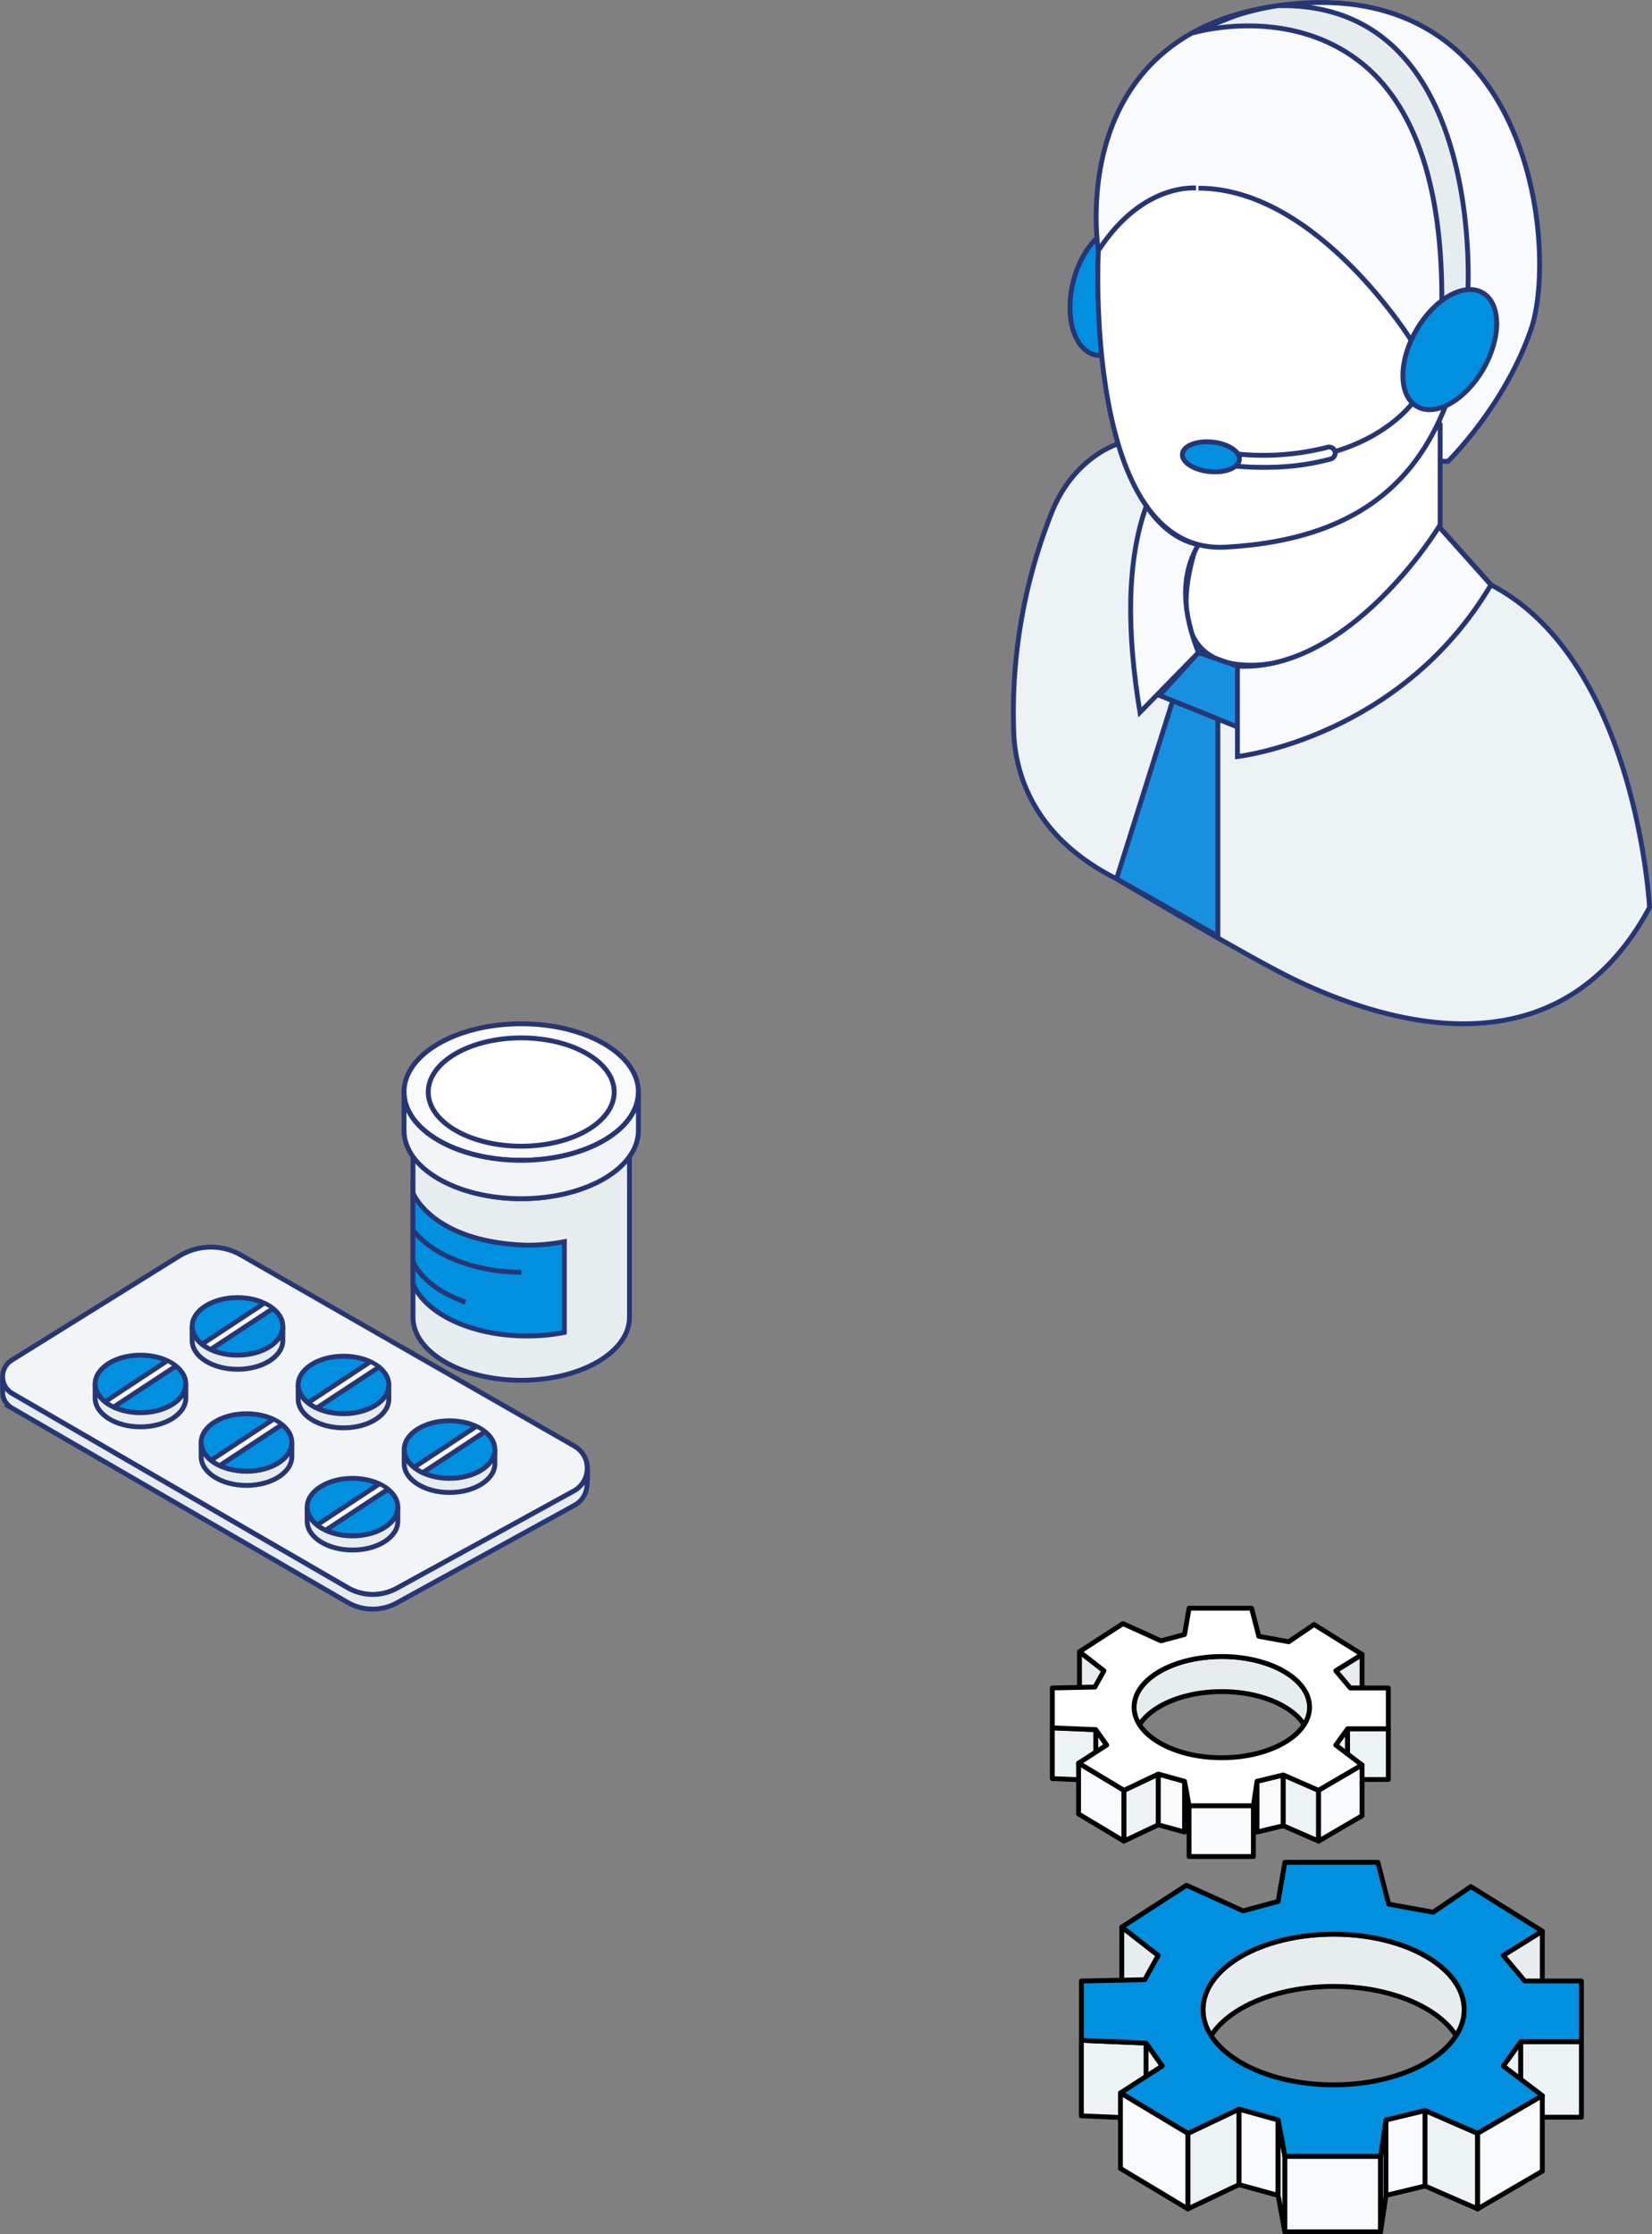
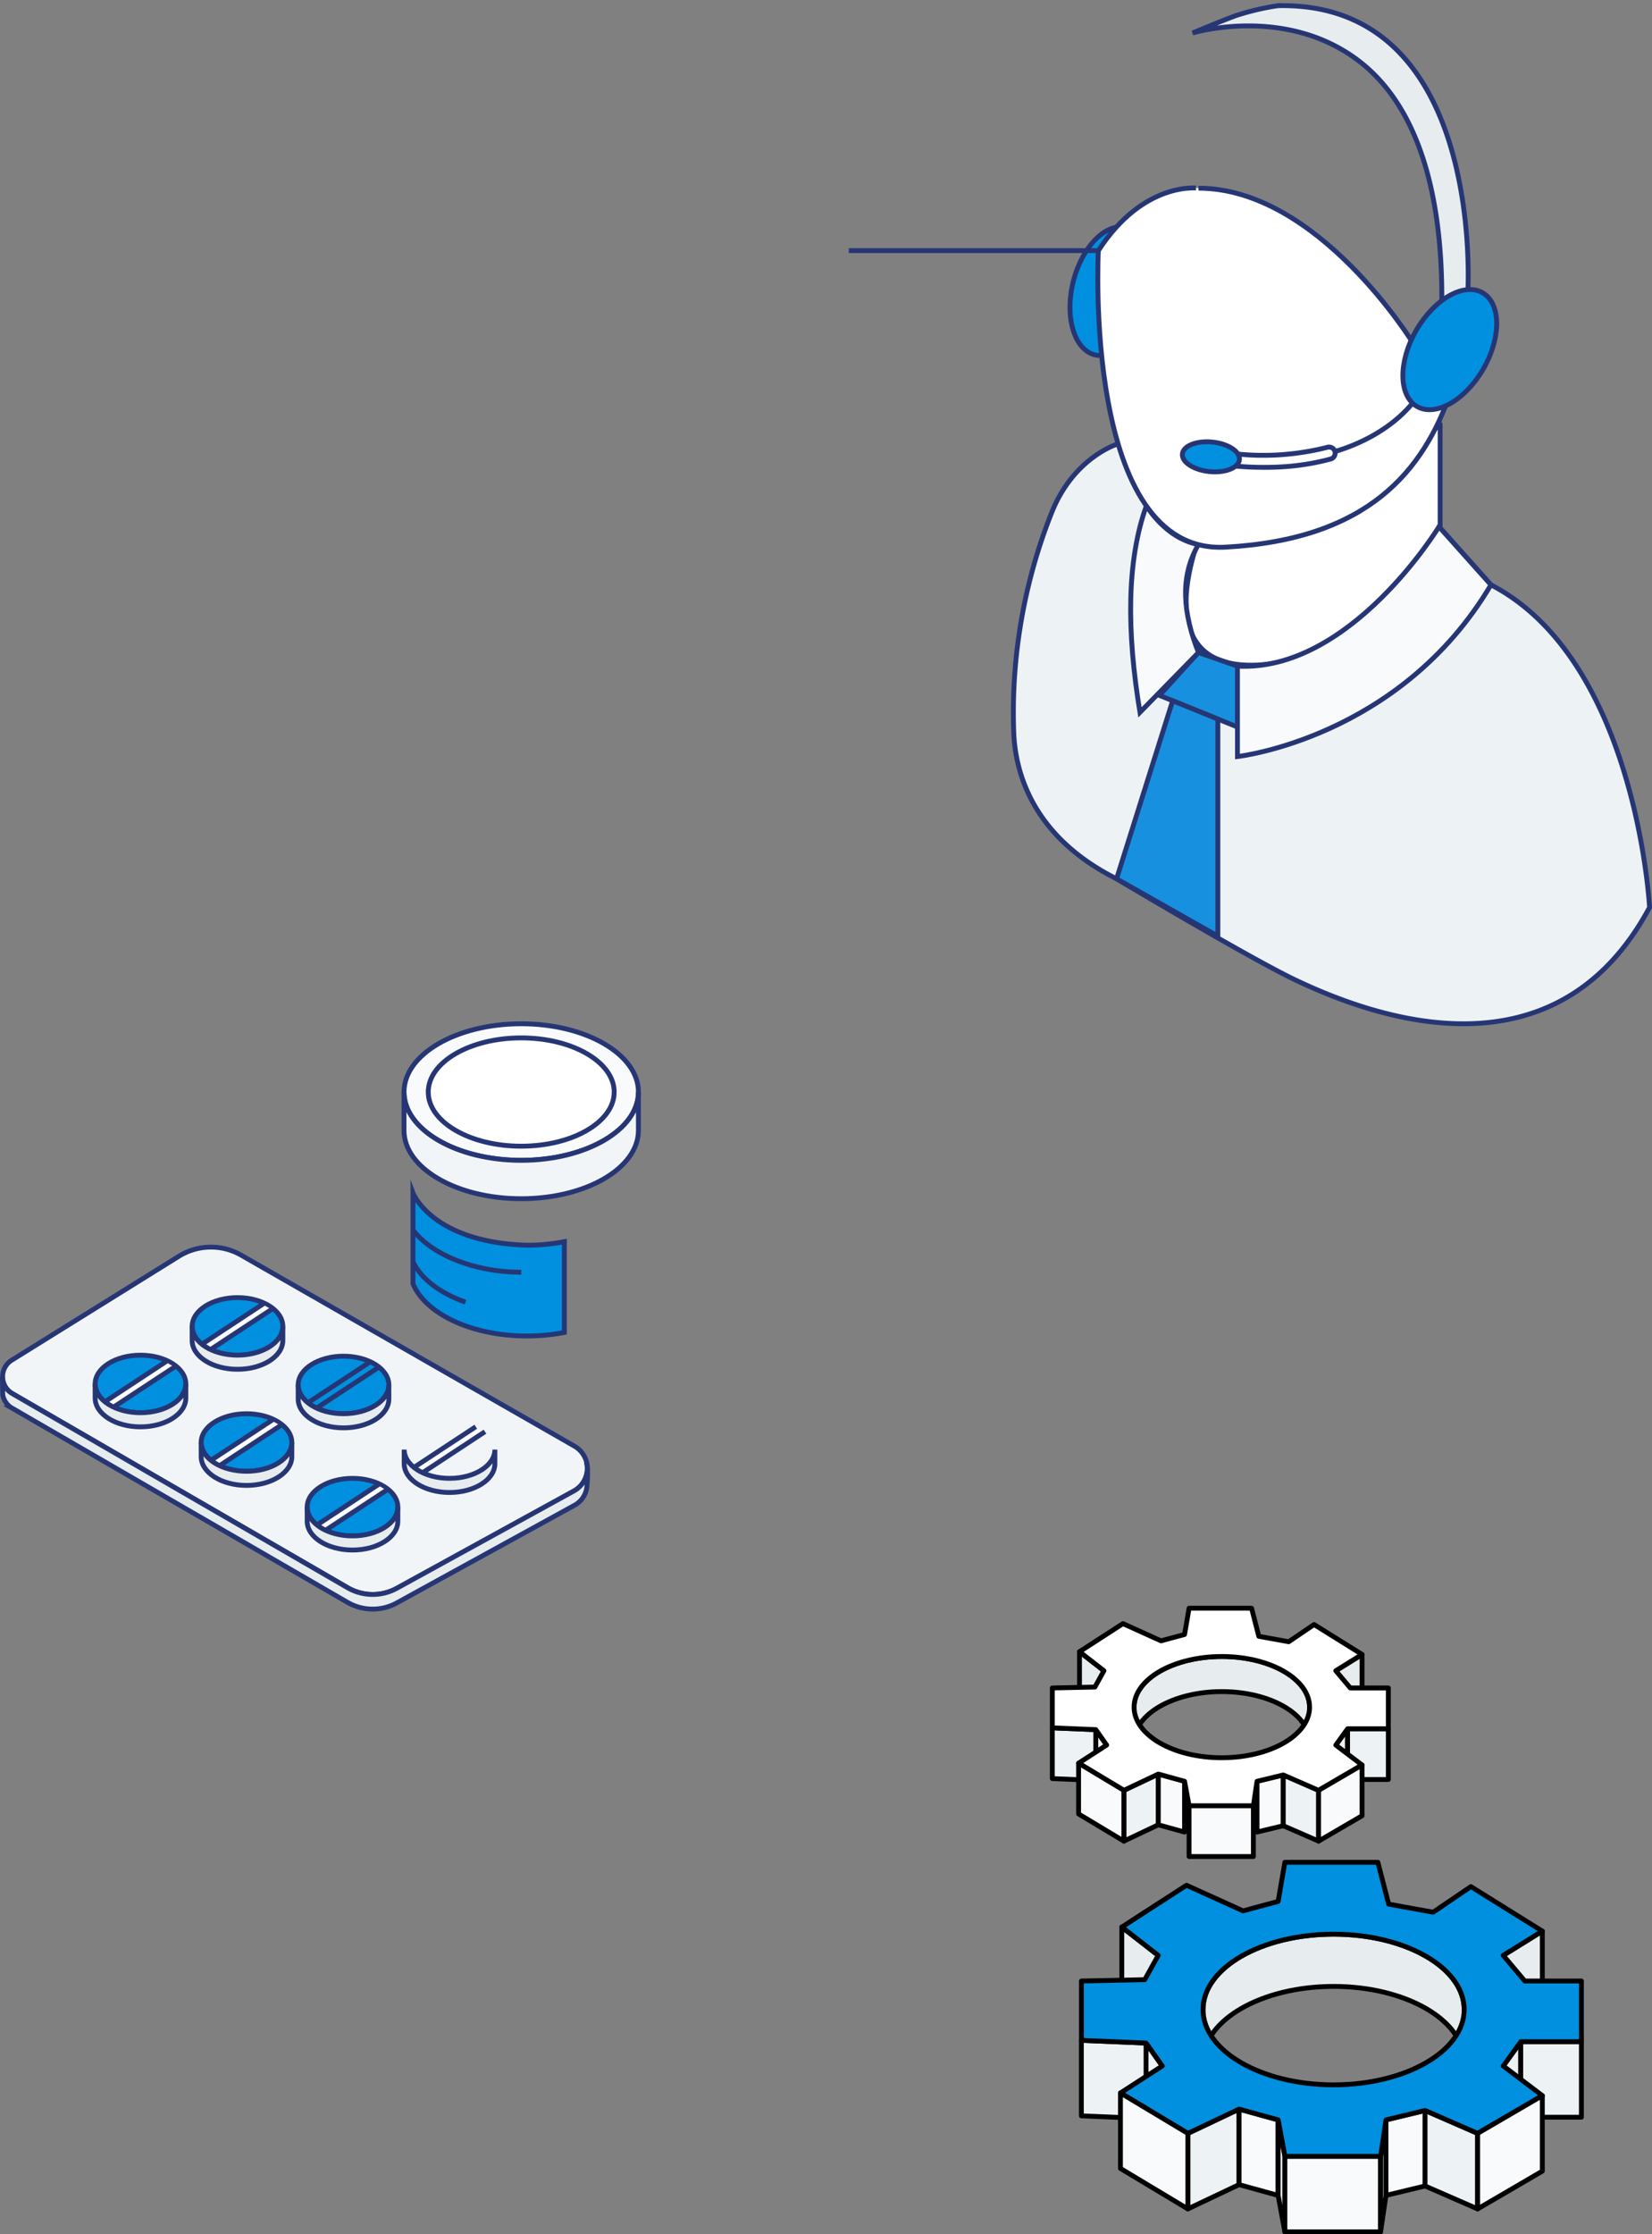
<svg xmlns="http://www.w3.org/2000/svg" width="340.316" height="460.025" viewBox="0 0 340.316 460.025">
  <rect x="0" y="0" width="340.316" height="460.025" fill="#808080" stroke="none" />
  <g id="Group_1585" data-name="Group 1585" transform="translate(-1351.228 -2318.211)">
    <g id="Group_1357" data-name="Group 1357" transform="translate(1188.87 2341.691)">
-       <path id="Path_5312" data-name="Path 5312" d="M466.955,270.15c0,7.169,9.983,12.981,22.3,12.981s22.3-5.812,22.3-12.981v37.384c0,7.169-9.982,12.981-22.3,12.981s-22.3-5.812-22.3-12.981Z" transform="translate(-219.52 -59.801)" fill="#e7ecef" stroke="#263675" stroke-miterlimit="10" stroke-width="1" />
      <path id="Path_5311" data-name="Path 5311" d="M466.95,331.268c2.551,6.171,12.094,10.756,23.476,10.756a40.162,40.162,0,0,0,7.709-.732V322.6a40.16,40.16,0,0,1-7.709.732c-19.592-.609-23.476-10.756-23.476-10.756Z" transform="translate(-219.517 -90.428)" fill="#0090df" stroke="#263675" stroke-miterlimit="10" stroke-width="1" />
      <ellipse id="Ellipse_219" data-name="Ellipse 219" cx="24.146" cy="14.058" rx="24.146" ry="14.058" transform="translate(245.585 187.309)" fill="#f9fafc" stroke="#263675" stroke-miterlimit="10" stroke-width="1" />
      <path id="Path_5309" data-name="Path 5309" d="M489.248,348.65c-9.9,0-18.568-3.744-22.3-8.7" transform="translate(-219.517 -110.185)" fill="none" stroke="#263675" stroke-miterlimit="10" stroke-width="1" />
      <path id="Path_5310" data-name="Path 5310" d="M477.763,371.826c-5.227-1.84-9.159-4.8-10.812-8.311" transform="translate(-219.518 -127.199)" fill="none" stroke="#263675" stroke-miterlimit="10" stroke-width="1" />
      <path id="Path_5313" data-name="Path 5313" d="M460.3,245.761c0,7.764,10.811,14.058,24.146,14.058s24.146-6.294,24.146-14.058v-7.9c0,7.764-10.811,14.058-24.146,14.058S460.3,245.62,460.3,237.856Z" transform="translate(-214.719 -36.488)" fill="#f2f5f7" stroke="#263675" stroke-miterlimit="10" stroke-width="1" />
      <ellipse id="Ellipse_220" data-name="Ellipse 220" cx="19.152" cy="11.15" rx="19.152" ry="11.15" transform="translate(250.579 190.217)" fill="#fff" stroke="#263675" stroke-miterlimit="10" stroke-width="1" />
      <path id="Path_5314" data-name="Path 5314" d="M234.1,422.789,165,382.8a4,4,0,0,1-.108-6.862l34.418-21.391a12.519,12.519,0,0,1,12.83-.231L280.8,393.643a5.291,5.291,0,0,1-.083,9.23L244.247,422.9A10.334,10.334,0,0,1,234.1,422.789Z" transform="translate(-0.107 -119.367)" fill="#f2f5f7" stroke="#263675" stroke-miterlimit="10" stroke-width="1" />
      <path id="Path_5315" data-name="Path 5315" d="M283.24,471.56a4.943,4.943,0,0,1-2.667,3.73L244.1,495.321a10.334,10.334,0,0,1-10.15-.114l-69.093-39.984a3.953,3.953,0,0,1-1.941-2.792l-.055-3.626a3.966,3.966,0,0,0,2,3.4l69.093,39.985a10.334,10.334,0,0,0,10.15.114l36.475-20.031a5.276,5.276,0,0,0,2.587-5.931S283.642,467.686,283.24,471.56Z" transform="translate(0 -188.768)" fill="#e7ecef" stroke="#263675" stroke-miterlimit="10" stroke-width="1" />
      <g id="Group_1351" data-name="Group 1351" transform="translate(201.941 243.691)">
        <ellipse id="Ellipse_221" data-name="Ellipse 221" cx="9.341" cy="5.926" rx="9.341" ry="5.926" transform="translate(0 0)" fill="#0090df" stroke="#263675" stroke-miterlimit="10" stroke-width="1" />
        <path id="Path_5326" data-name="Path 5326" d="M8059.414,2777.452l1.812,1.282s12.265-8.065,12.1-8.143-1.9-1.088-1.9-1.088Z" transform="translate(-8056.958 -2768.137)" fill="#fff" />
        <path id="Path_5316" data-name="Path 5316" d="M303.38,414.248c0,3.273,4.182,5.926,9.341,5.926s9.341-2.653,9.341-5.926v-2.909c0,3.273-4.182,5.926-9.341,5.926s-9.341-2.653-9.341-5.926Z" transform="translate(-303.38 -405.413)" fill="#e7ecef" stroke="#263675" stroke-miterlimit="10" stroke-width="1" />
        <line id="Line_212" data-name="Line 212" y1="8.365" x2="12.714" transform="translate(2.035 1.222)" fill="none" stroke="#263675" stroke-miterlimit="10" stroke-width="1" />
        <path id="Path_5325" data-name="Path 5325" d="M0,8.389,12.755,0" transform="translate(3.892 2.241)" fill="none" stroke="#263675" stroke-width="1" />
      </g>
      <g id="Group_1362" data-name="Group 1362" transform="translate(223.781 255.75)">
        <ellipse id="Ellipse_221-2" data-name="Ellipse 221" cx="9.341" cy="5.926" rx="9.341" ry="5.926" transform="translate(0 0)" fill="#0090df" stroke="#263675" stroke-miterlimit="10" stroke-width="1" />
-         <path id="Path_5326-2" data-name="Path 5326" d="M8059.414,2777.452l1.812,1.282s12.265-8.065,12.1-8.143-1.9-1.088-1.9-1.088Z" transform="translate(-8056.958 -2768.137)" fill="#fff" />
        <path id="Path_5316-2" data-name="Path 5316" d="M303.38,414.248c0,3.273,4.182,5.926,9.341,5.926s9.341-2.653,9.341-5.926v-2.909c0,3.273-4.182,5.926-9.341,5.926s-9.341-2.653-9.341-5.926Z" transform="translate(-303.38 -405.413)" fill="#e7ecef" stroke="#263675" stroke-miterlimit="10" stroke-width="1" />
        <line id="Line_212-2" data-name="Line 212" y1="8.365" x2="12.714" transform="translate(2.035 1.222)" fill="none" stroke="#263675" stroke-miterlimit="10" stroke-width="1" />
        <path id="Path_5325-2" data-name="Path 5325" d="M0,8.389,12.755,0" transform="translate(3.892 2.241)" fill="none" stroke="#263675" stroke-width="1" />
      </g>
      <g id="Group_1364" data-name="Group 1364" transform="translate(245.621 269.056)">
-         <ellipse id="Ellipse_221-3" data-name="Ellipse 221" cx="9.341" cy="5.926" rx="9.341" ry="5.926" transform="translate(0 0)" fill="#0090df" stroke="#263675" stroke-miterlimit="10" stroke-width="1" />
        <path id="Path_5326-3" data-name="Path 5326" d="M8059.414,2777.452l1.812,1.282s12.265-8.065,12.1-8.143-1.9-1.088-1.9-1.088Z" transform="translate(-8056.958 -2768.137)" fill="#fff" />
        <path id="Path_5316-3" data-name="Path 5316" d="M303.38,414.248c0,3.273,4.182,5.926,9.341,5.926s9.341-2.653,9.341-5.926v-2.909c0,3.273-4.182,5.926-9.341,5.926s-9.341-2.653-9.341-5.926Z" transform="translate(-303.38 -405.413)" fill="#e7ecef" stroke="#263675" stroke-miterlimit="10" stroke-width="1" />
        <line id="Line_212-3" data-name="Line 212" y1="8.365" x2="12.714" transform="translate(2.035 1.222)" fill="none" stroke="#263675" stroke-miterlimit="10" stroke-width="1" />
        <path id="Path_5325-3" data-name="Path 5325" d="M0,8.389,12.755,0" transform="translate(3.892 2.241)" fill="none" stroke="#263675" stroke-width="1" />
      </g>
      <g id="Group_1360" data-name="Group 1360" transform="translate(181.955 255.543)">
        <ellipse id="Ellipse_221-4" data-name="Ellipse 221" cx="9.341" cy="5.926" rx="9.341" ry="5.926" transform="translate(0 0)" fill="#0090df" stroke="#263675" stroke-miterlimit="10" stroke-width="1" />
        <path id="Path_5326-4" data-name="Path 5326" d="M8059.414,2777.452l1.812,1.282s12.265-8.065,12.1-8.143-1.9-1.088-1.9-1.088Z" transform="translate(-8056.958 -2768.137)" fill="#fff" />
        <path id="Path_5316-4" data-name="Path 5316" d="M303.38,414.248c0,3.273,4.182,5.926,9.341,5.926s9.341-2.653,9.341-5.926v-2.909c0,3.273-4.182,5.926-9.341,5.926s-9.341-2.653-9.341-5.926Z" transform="translate(-303.38 -405.413)" fill="#e7ecef" stroke="#263675" stroke-miterlimit="10" stroke-width="1" />
        <line id="Line_212-4" data-name="Line 212" y1="8.365" x2="12.714" transform="translate(2.035 1.222)" fill="none" stroke="#263675" stroke-miterlimit="10" stroke-width="1" />
        <path id="Path_5325-4" data-name="Path 5325" d="M0,8.389,12.755,0" transform="translate(3.892 2.241)" fill="none" stroke="#263675" stroke-width="1" />
      </g>
      <g id="Group_1361" data-name="Group 1361" transform="translate(203.795 267.601)">
        <ellipse id="Ellipse_221-5" data-name="Ellipse 221" cx="9.341" cy="5.926" rx="9.341" ry="5.926" transform="translate(0 0)" fill="#0090df" stroke="#263675" stroke-miterlimit="10" stroke-width="1" />
        <path id="Path_5326-5" data-name="Path 5326" d="M8059.414,2777.452l1.812,1.282s12.265-8.065,12.1-8.143-1.9-1.088-1.9-1.088Z" transform="translate(-8056.958 -2768.137)" fill="#fff" />
        <path id="Path_5316-5" data-name="Path 5316" d="M303.38,414.248c0,3.273,4.182,5.926,9.341,5.926s9.341-2.653,9.341-5.926v-2.909c0,3.273-4.182,5.926-9.341,5.926s-9.341-2.653-9.341-5.926Z" transform="translate(-303.38 -405.413)" fill="#e7ecef" stroke="#263675" stroke-miterlimit="10" stroke-width="1" />
        <line id="Line_212-5" data-name="Line 212" y1="8.365" x2="12.714" transform="translate(2.035 1.222)" fill="none" stroke="#263675" stroke-miterlimit="10" stroke-width="1" />
        <path id="Path_5325-5" data-name="Path 5325" d="M0,8.389,12.755,0" transform="translate(3.892 2.241)" fill="none" stroke="#263675" stroke-width="1" />
      </g>
      <g id="Group_1363" data-name="Group 1363" transform="translate(225.635 280.907)">
        <ellipse id="Ellipse_221-6" data-name="Ellipse 221" cx="9.341" cy="5.926" rx="9.341" ry="5.926" transform="translate(0 0)" fill="#0090df" stroke="#263675" stroke-miterlimit="10" stroke-width="1" />
        <path id="Path_5326-6" data-name="Path 5326" d="M8059.414,2777.452l1.812,1.282s12.265-8.065,12.1-8.143-1.9-1.088-1.9-1.088Z" transform="translate(-8056.958 -2768.137)" fill="#fff" />
        <path id="Path_5316-6" data-name="Path 5316" d="M303.38,414.248c0,3.273,4.182,5.926,9.341,5.926s9.341-2.653,9.341-5.926v-2.909c0,3.273-4.182,5.926-9.341,5.926s-9.341-2.653-9.341-5.926Z" transform="translate(-303.38 -405.413)" fill="#e7ecef" stroke="#263675" stroke-miterlimit="10" stroke-width="1" />
        <line id="Line_212-6" data-name="Line 212" y1="8.365" x2="12.714" transform="translate(2.035 1.222)" fill="none" stroke="#263675" stroke-miterlimit="10" stroke-width="1" />
        <path id="Path_5325-6" data-name="Path 5325" d="M0,8.389,12.755,0" transform="translate(3.892 2.241)" fill="none" stroke="#263675" stroke-width="1" />
      </g>
    </g>
    <g id="Group_1365" data-name="Group 1365" transform="translate(33.453 -323.235)">
      <ellipse id="Ellipse_229" data-name="Ellipse 229" cx="13.519" cy="7.974" rx="13.519" ry="7.974" transform="translate(1535.587 2712.584) rotate(-76)" fill="#0090df" stroke="#263675" stroke-miterlimit="10" stroke-width="1" />
      <g id="Group_1230" data-name="Group 1230" transform="translate(1526.5 2641.96)">
-         <path id="Path_5168" data-name="Path 5168" d="M1777.315,615.808s-7.8-46.863,40.956-50.88,53.574,51.148,48.218,66.947-17.139,27.315-17.139,27.315h-51.416Z" transform="translate(-1759.773 -564.72)" fill="#f9fafc" stroke="#263675" stroke-miterlimit="10" stroke-width="1" />
+         <path id="Path_5168" data-name="Path 5168" d="M1777.315,615.808h-51.416Z" transform="translate(-1759.773 -564.72)" fill="#f9fafc" stroke="#263675" stroke-miterlimit="10" stroke-width="1" />
        <path id="Path_5169" data-name="Path 5169" d="M1756.58,779.073s-8.882,2.771-13.363,14.026a111.463,111.463,0,0,0-7.8,45.745c.395,7.534,3.649,20.894,21.167,29.672,0,0,27.368,16.337,36.955,20.887,16.8,7.972,53.558,20.888,72.839-15,0,0-2.678-50.88-32.67-66.412l-10.711-11.979.067-21.855Z" transform="translate(-1735.29 -688.084)" fill="#edf2f5" stroke="#263675" stroke-miterlimit="10" stroke-width="1" />
        <path id="Path_5196" data-name="Path 5196" d="M4371.2,3890.434v20.62s-17.458,29.355-39.841,28.547-7.867-31.106-7.867-31.106Z" transform="translate(-4283.256 -3803.169)" fill="#fff" stroke="#263675" stroke-width="1" />
        <path id="Path_5170" data-name="Path 5170" d="M1808.595,899.2l16.067,6.5V893.178l-8.034-2.812Z" transform="translate(-1778.468 -756.531)" fill="#1790df" stroke="#263675" stroke-miterlimit="10" stroke-width="1" />
        <path id="Path_5171" data-name="Path 5171" d="M1807.96,918.314V963L1787.093,951.2l11.554-36.658Z" transform="translate(-1765.802 -770.773)" fill="#1790df" stroke="#263675" stroke-miterlimit="10" stroke-width="1" />
        <path id="Path_5172" data-name="Path 5172" d="M1847.69,856.053v18.611s33.474-3.749,52.219-35.348L1889.2,827.338S1870.988,857.258,1847.69,856.053Z" transform="translate(-1801.495 -719.406)" fill="#f9fafc" stroke="#263675" stroke-miterlimit="10" stroke-width="1" />
        <path id="Path_5173" data-name="Path 5173" d="M1808.119,847l-12.051,12.318c-2.74-16.623-2.766-31.174,1.339-42.578,0,0,3.749,6.695,10.712,8.034C1804.22,831.365,1804.937,838.924,1808.119,847Z" transform="translate(-1769.957 -713.163)" fill="#f9fafc" stroke="#263675" stroke-miterlimit="10" stroke-width="1" />
        <path id="Path_5174" data-name="Path 5174" d="M1777.807,670.529s-3.346,62.663,26.177,61.056,40.77-15.8,46.394-31.867c0,0,13.389-11.515,8.3-16.871-7.269-7.651-16.067,6.695-16.067,6.695s-19.549-31.867-44.185-31.867C1798.427,657.675,1787.18,656.068,1777.807,670.529Z" transform="translate(-1760.266 -619.441)" fill="#fff" stroke="#263675" stroke-miterlimit="10" stroke-width="1" />
      </g>
      <g id="Group_1359" data-name="Group 1359" transform="translate(1561.044 2642.611)">
        <path id="Path_5322" data-name="Path 5322" d="M1402.837,469.208s19.288-5.875,34.484,5.934c9.526,7.4,17.445,22.519,16.828,51.733a16.322,16.322,0,0,1,5.383-4.124s3.8-60.133-39.124-59.161a52.709,52.709,0,0,0-8.69,2.051C1408.24,466.931,1402.837,469.208,1402.837,469.208Z" transform="translate(-1400.432 -463.578)" fill="#e7ecef" stroke="#263675" stroke-miterlimit="10" stroke-width="1" />
        <path id="Path_5323" data-name="Path 5323" d="M37.379,0S32.144,7.323,19.314,10.112A54.239,54.239,0,0,1,0,10.506" transform="translate(10.985 82.982) rotate(-3)" fill="none" stroke="#263675" stroke-miterlimit="10" stroke-width="1" />
        <g id="Group_1358" data-name="Group 1358" transform="translate(9.92 91.959) rotate(-3)">
          <path id="Path_5324" data-name="Path 5324" d="M10.22,3.566a64.461,64.461,0,0,1-9.144-.678A1.253,1.253,0,1,1,1.432.407,53.366,53.366,0,0,0,20.3.028a1.253,1.253,0,1,1,.532,2.449A49.874,49.874,0,0,1,10.22,3.566Z" fill="#fff" stroke="#263675" stroke-miterlimit="10" stroke-width="1" />
        </g>
        <ellipse id="Ellipse_228" data-name="Ellipse 228" cx="3.056" cy="5.904" rx="3.056" ry="5.904" transform="translate(0 95.34) rotate(-84.226)" fill="#0090df" stroke="#263675" stroke-miterlimit="10" stroke-width="1" />
        <ellipse id="Ellipse_227" data-name="Ellipse 227" cx="13.519" cy="7.974" rx="13.519" ry="7.974" transform="translate(41.725 78.54) rotate(-60)" fill="#0090df" stroke="#263675" stroke-miterlimit="10" stroke-width="1" />
      </g>
    </g>
    <g id="Group_1367" data-name="Group 1367" transform="translate(1568.008 2649.34)">
      <path id="Path_5327" data-name="Path 5327" d="M729.707,1547.183c0-5.756-8.094-10.423-18.077-10.423s-18.077,4.666-18.077,10.423v-7.226c0-5.756,8.093-10.423,18.077-10.423s18.077,4.667,18.077,10.423Z" transform="translate(-676.713 -1519.596)" fill="#e7ecef" stroke="#000" stroke-linecap="round" stroke-linejoin="round" stroke-width="1" />
      <path id="Path_5328" data-name="Path 5328" d="M689.809,1576.034l7.09-3.358v10.448l-7.09,3.358Z" transform="translate(-675.069 -1538.532)" fill="#edf2f5" stroke="#000" stroke-linecap="round" stroke-linejoin="round" stroke-width="1" />
      <path id="Path_5329" data-name="Path 5329" d="M702.446,1572.675l5.411,1.493v10.448l-5.411-1.493Z" transform="translate(-680.616 -1538.532)" fill="#f9fafc" stroke="#000" stroke-linecap="round" stroke-linejoin="round" stroke-width="1" />
      <rect id="Rectangle_1827" data-name="Rectangle 1827" width="13.247" height="10.448" transform="translate(28.173 40.673)" fill="#f9fafc" stroke="#000" stroke-linecap="round" stroke-linejoin="round" stroke-width="1" />
      <path id="Path_5332" data-name="Path 5332" d="M738.693,1574.314l5.411-1.306v10.448l-5.411,1.306Z" transform="translate(-696.527 -1538.678)" fill="#f9fafc" stroke="#000" stroke-linecap="round" stroke-linejoin="round" stroke-width="1" />
      <path id="Path_5333" data-name="Path 5333" d="M748.336,1573.008l7.276,3.172v10.448l-7.276-3.172Z" transform="translate(-700.76 -1538.678)" fill="#edf2f5" stroke="#000" stroke-linecap="round" stroke-linejoin="round" stroke-width="1" />
      <path id="Path_5334" data-name="Path 5334" d="M770.049,1556.048V1566.5l-2.426,3.358v-10.448Z" transform="translate(-709.226 -1531.234)" fill="#edf2f5" stroke="#000" stroke-linecap="round" stroke-linejoin="round" stroke-width="1" />
      <rect id="Rectangle_1828" data-name="Rectangle 1828" width="8.396" height="10.448" transform="translate(60.823 24.815)" fill="#edf2f5" stroke="#000" stroke-linecap="round" stroke-linejoin="round" stroke-width="1" />
      <path id="Path_5335" data-name="Path 5335" d="M773.034,1528.78v10.448l-5.411,3.359v-10.448Z" transform="translate(-709.226 -1519.264)" fill="#e7ecef" stroke="#000" stroke-linecap="round" stroke-linejoin="round" stroke-width="1" />
      <path id="Path_5336" data-name="Path 5336" d="M679.5,1556.381v10.448l2.239,3.172v-10.448Z" transform="translate(-670.544 -1531.38)" fill="#edf2f5" stroke="#000" stroke-linecap="round" stroke-linejoin="round" stroke-width="1" />
      <path id="Path_5337" data-name="Path 5337" d="M672.494,1556.089v10.448l-8.956-.373v-10.448Z" transform="translate(-663.538 -1531.088)" fill="#edf2f5" stroke="#000" stroke-linecap="round" stroke-linejoin="round" stroke-width="1" />
      <path id="Path_5338" data-name="Path 5338" d="M673.514,1527.782v10.448l5.038,3.918V1531.7Z" transform="translate(-667.917 -1518.826)" fill="#e7ecef" stroke="#000" stroke-linecap="round" stroke-linejoin="round" stroke-width="1" />
      <path id="Path_5339" data-name="Path 5339" d="M732.757,1536.635v-8.4h-7.836l-2.985-3.545,5.411-3.359-9.889-6.157-5.224,3.545-6.156-1.119-1.493-5.784H691.711l-.933,5.411-4.851,1.306-7.836-3.545-8.955,5.784,5.037,3.919-1.865,3.358-8.769.187v8.209l8.956.373,2.239,3.172-5.784,3.732,9.329,5.6,7.089-3.359,5.411,1.493.933,5.037h13.247l.747-5.037,5.41-1.306,7.276,3.172,8.956-5.224-5.411-4.1,2.426-3.358Zm-34.3,5.97c-9.984,0-18.077-4.666-18.077-10.422s8.093-10.423,18.077-10.423,18.077,4.667,18.077,10.423S708.439,1542.6,698.455,1542.6Z" transform="translate(-663.538 -1511.82)" fill="#fff" stroke="#000" stroke-linecap="round" stroke-linejoin="round" stroke-width="1" />
      <path id="Path_5340" data-name="Path 5340" d="M761.305,1574.574l8.955-5.224V1579.8l-8.955,5.224Z" transform="translate(-706.452 -1537.072)" fill="#f9fafc" stroke="#000" stroke-linecap="round" stroke-linejoin="round" stroke-width="1" />
      <path id="Path_5341" data-name="Path 5341" d="M673.182,1568.685v10.448l9.329,5.6v-10.448Z" transform="translate(-667.771 -1536.78)" fill="#f9fafc" stroke="#000" stroke-linecap="round" stroke-linejoin="round" stroke-width="1" />
    </g>
    <g id="Group_1366" data-name="Group 1366" transform="translate(1573.99 2701.658)">
      <path id="Path_5327-2" data-name="Path 5327" d="M747.357,1555.8c0-8.567-12.045-15.511-26.9-15.511s-26.9,6.944-26.9,15.511v-10.753c0-8.566,12.044-15.511,26.9-15.511s26.9,6.945,26.9,15.511Z" transform="translate(-668.492 -1514.744)" fill="#e7ecef" stroke="#000" stroke-linecap="round" stroke-linejoin="round" stroke-width="1" />
      <path id="Path_5328-2" data-name="Path 5328" d="M689.809,1577.673l10.551-5v15.549l-10.551,5Z" transform="translate(-667.874 -1521.864)" fill="#edf2f5" stroke="#000" stroke-linecap="round" stroke-linejoin="round" stroke-width="1" />
      <path id="Path_5329-2" data-name="Path 5329" d="M702.446,1572.675l8.052,2.221v15.549l-8.052-2.221Z" transform="translate(-669.96 -1521.864)" fill="#f9fafc" stroke="#000" stroke-linecap="round" stroke-linejoin="round" stroke-width="1" />
      <path id="Path_5330" data-name="Path 5330" d="M713.477,1582.832v15.549l-1.388-7.5v-15.549Z" transform="translate(-671.551 -1522.303)" fill="#edf2f5" stroke="#000" stroke-linecap="round" stroke-linejoin="round" stroke-width="1" />
      <rect id="Rectangle_1827-2" data-name="Rectangle 1827" width="19.714" height="15.549" transform="translate(41.926 60.529)" fill="#f9fafc" stroke="#000" stroke-linecap="round" stroke-linejoin="round" stroke-width="1" />
      <path id="Path_5331" data-name="Path 5331" d="M737.362,1582.832l1.111-7.5v15.549l-1.111,7.5Z" transform="translate(-675.722 -1522.303)" fill="#edf2f5" stroke="#000" stroke-linecap="round" stroke-linejoin="round" stroke-width="1" />
      <path id="Path_5332-2" data-name="Path 5332" d="M738.693,1574.951l8.052-1.944v15.549l-8.052,1.944Z" transform="translate(-675.942 -1521.919)" fill="#f9fafc" stroke="#000" stroke-linecap="round" stroke-linejoin="round" stroke-width="1" />
      <path id="Path_5333-2" data-name="Path 5333" d="M748.336,1573.008l10.828,4.72v15.549l-10.828-4.72Z" transform="translate(-677.534 -1521.919)" fill="#edf2f5" stroke="#000" stroke-linecap="round" stroke-linejoin="round" stroke-width="1" />
      <path id="Path_5334-2" data-name="Path 5334" d="M771.233,1556.048V1571.6l-3.61,5v-15.549Z" transform="translate(-680.717 -1519.12)" fill="#edf2f5" stroke="#000" stroke-linecap="round" stroke-linejoin="round" stroke-width="1" />
      <rect id="Rectangle_1828-2" data-name="Rectangle 1828" width="12.495" height="15.549" transform="translate(90.516 36.929)" fill="#edf2f5" stroke="#000" stroke-linecap="round" stroke-linejoin="round" stroke-width="1" />
      <path id="Path_5335-2" data-name="Path 5335" d="M775.676,1528.78v15.549l-8.052,5v-15.549Z" transform="translate(-680.717 -1514.619)" fill="#e7ecef" stroke="#000" stroke-linecap="round" stroke-linejoin="round" stroke-width="1" />
      <path id="Path_5336-2" data-name="Path 5336" d="M679.5,1556.381v15.549l3.332,4.72V1561.1Z" transform="translate(-666.172 -1519.175)" fill="#edf2f5" stroke="#000" stroke-linecap="round" stroke-linejoin="round" stroke-width="1" />
      <path id="Path_5337-2" data-name="Path 5337" d="M676.866,1556.271v15.549l-13.328-.555v-15.549Z" transform="translate(-663.538 -1519.065)" fill="#edf2f5" stroke="#000" stroke-linecap="round" stroke-linejoin="round" stroke-width="1" />
      <path id="Path_5338-2" data-name="Path 5338" d="M673.514,1527.782v15.549l7.5,5.831v-15.549Z" transform="translate(-665.185 -1514.454)" fill="#e7ecef" stroke="#000" stroke-linecap="round" stroke-linejoin="round" stroke-width="1" />
      <path id="Path_5339-2" data-name="Path 5339" d="M766.549,1548.748v-12.494H754.887l-4.443-5.275,8.052-5-14.716-9.163-7.774,5.275-9.162-1.666-2.222-8.608H705.464l-1.389,8.052-7.219,1.944L685.2,1516.54l-13.327,8.607,7.5,5.831-2.776,5-13.05.278v12.217l13.328.555,3.332,4.72-8.608,5.553,13.883,8.33,10.55-5,8.052,2.222,1.389,7.5h19.713l1.111-7.5,8.052-1.944,10.828,4.72,13.328-7.774-8.052-6.108,3.61-5Zm-51.047,8.885c-14.858,0-26.9-6.944-26.9-15.51s12.044-15.512,26.9-15.512,26.9,6.945,26.9,15.512S730.359,1557.633,715.5,1557.633Z" transform="translate(-663.538 -1511.82)" fill="#0090df" stroke="#000" stroke-linecap="round" stroke-linejoin="round" stroke-width="1" />
      <path id="Path_5340-2" data-name="Path 5340" d="M761.305,1577.124l13.328-7.774V1584.9l-13.328,7.774Z" transform="translate(-679.674 -1521.315)" fill="#f9fafc" stroke="#000" stroke-linecap="round" stroke-linejoin="round" stroke-width="1" />
      <path id="Path_5341-2" data-name="Path 5341" d="M673.182,1568.685v15.549l13.883,8.33v-15.549Z" transform="translate(-665.13 -1521.205)" fill="#f9fafc" stroke="#000" stroke-linecap="round" stroke-linejoin="round" stroke-width="1" />
    </g>
  </g>
</svg>